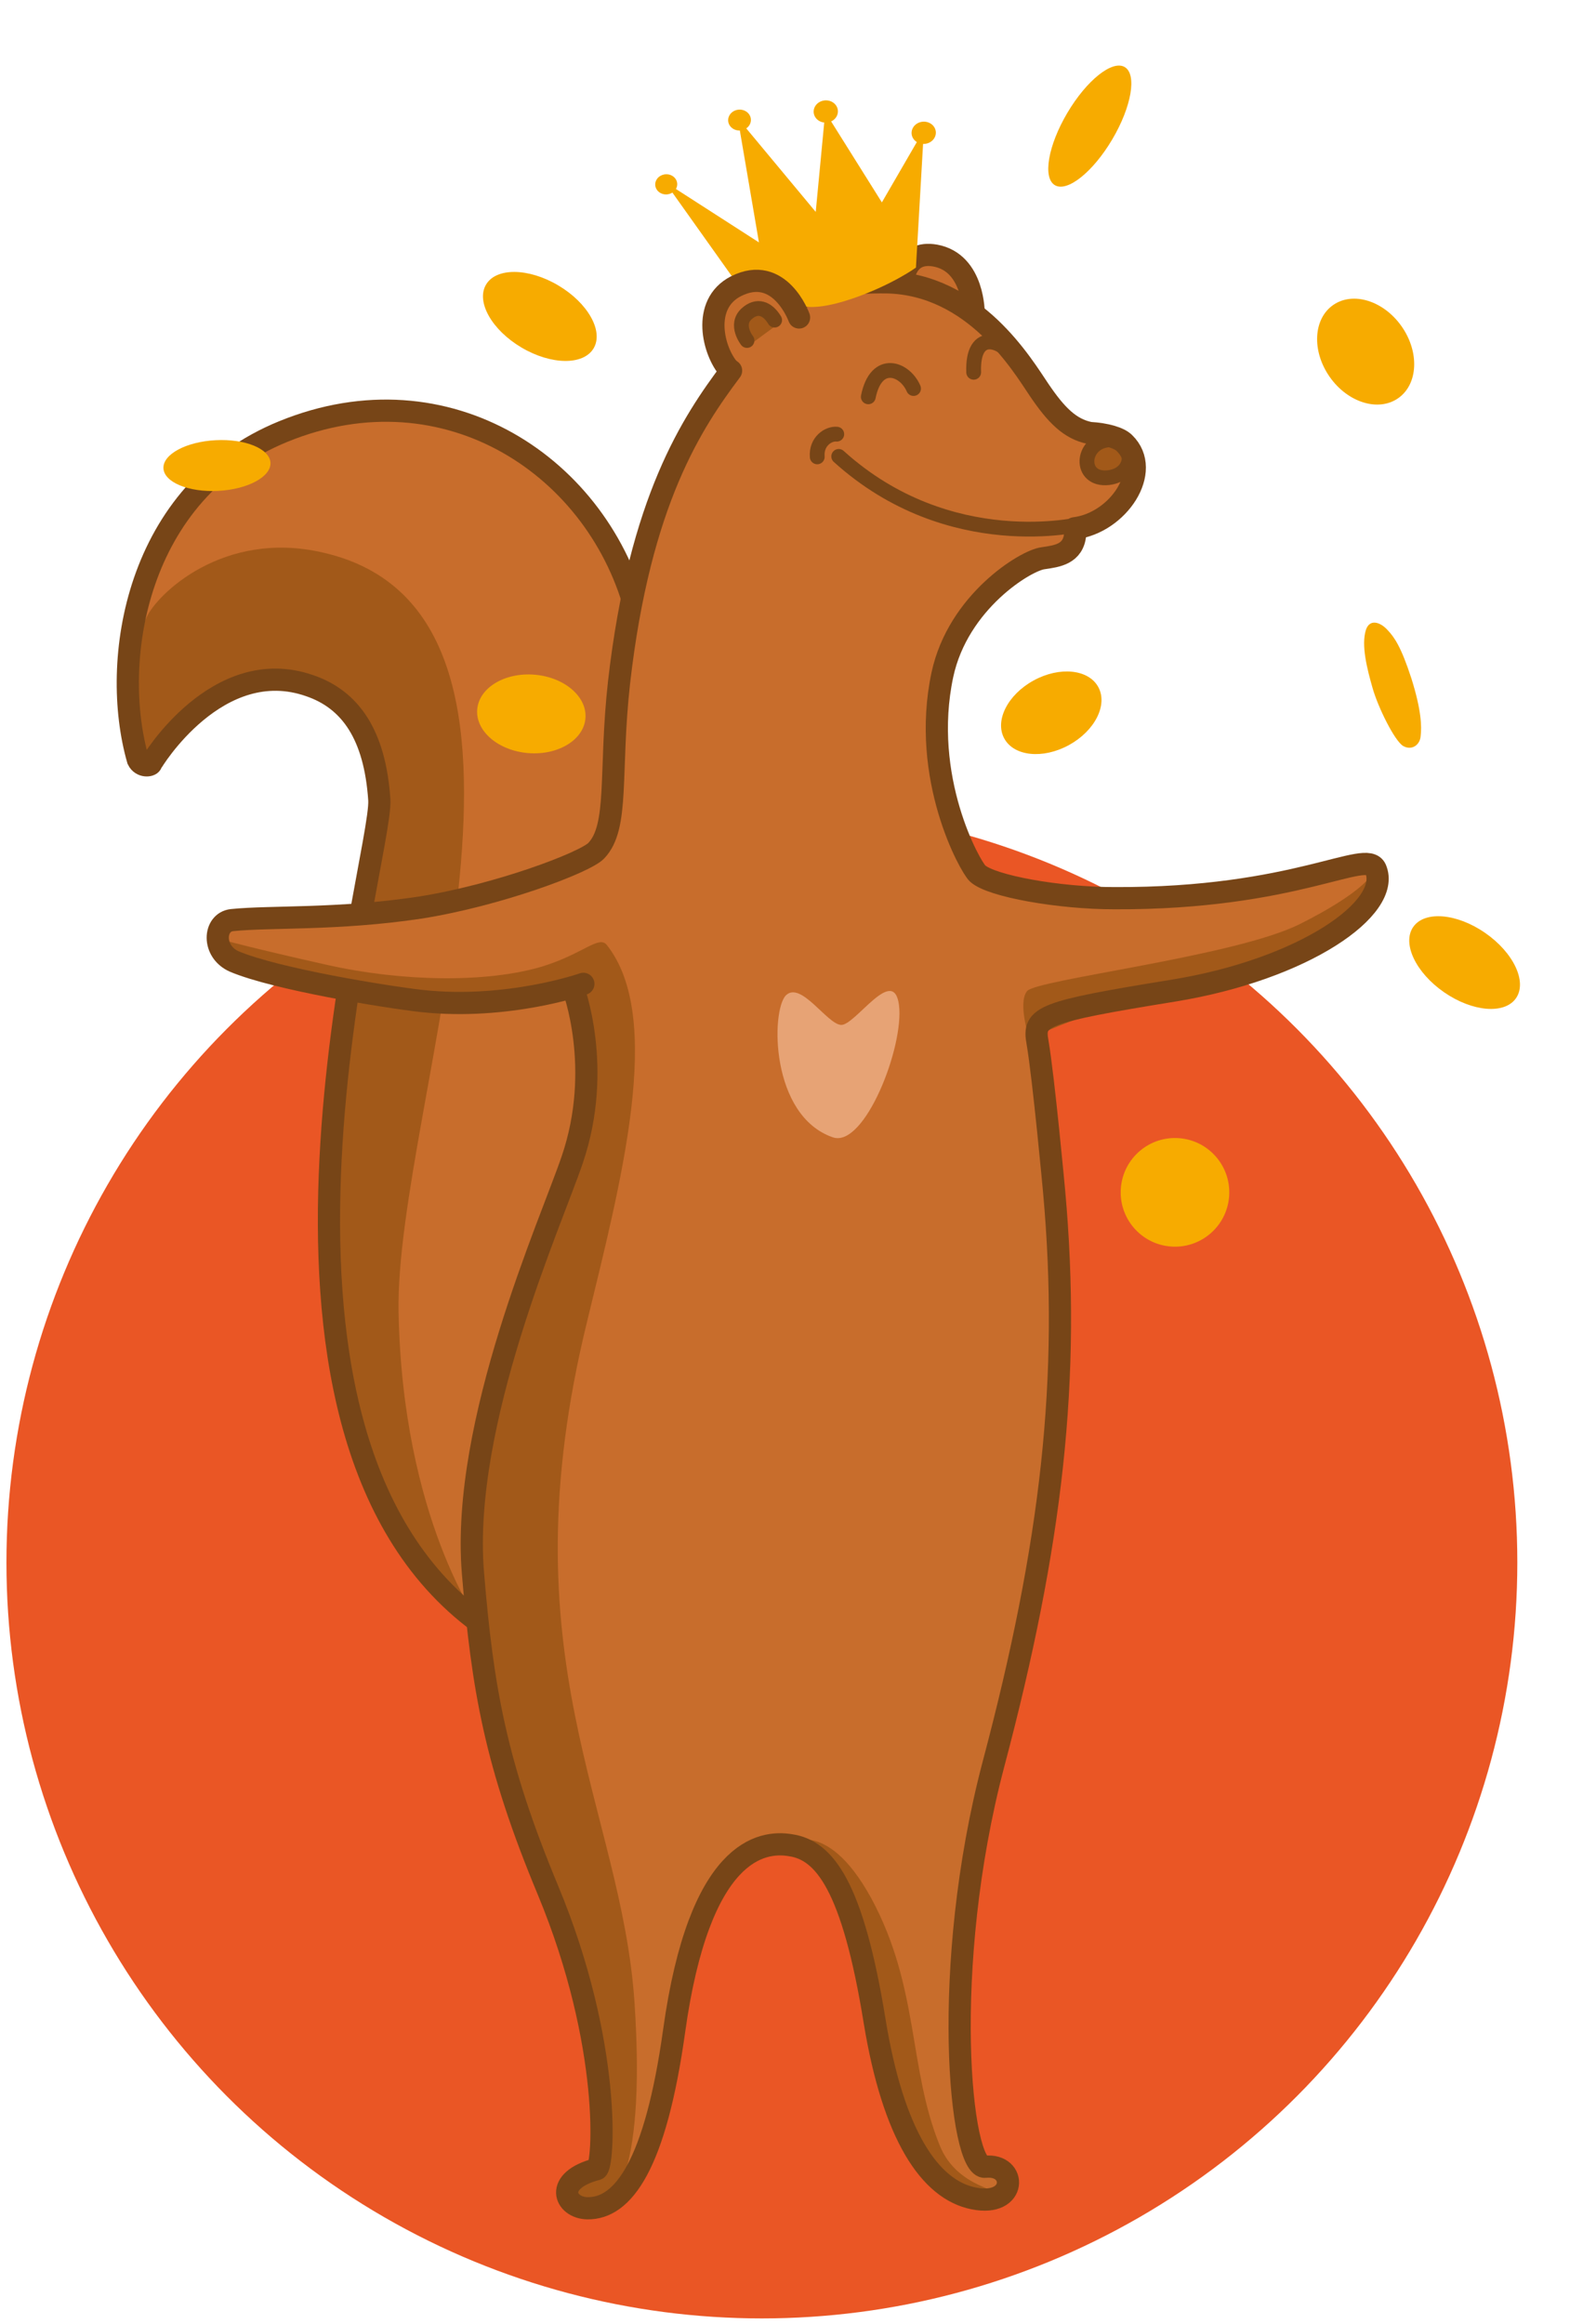
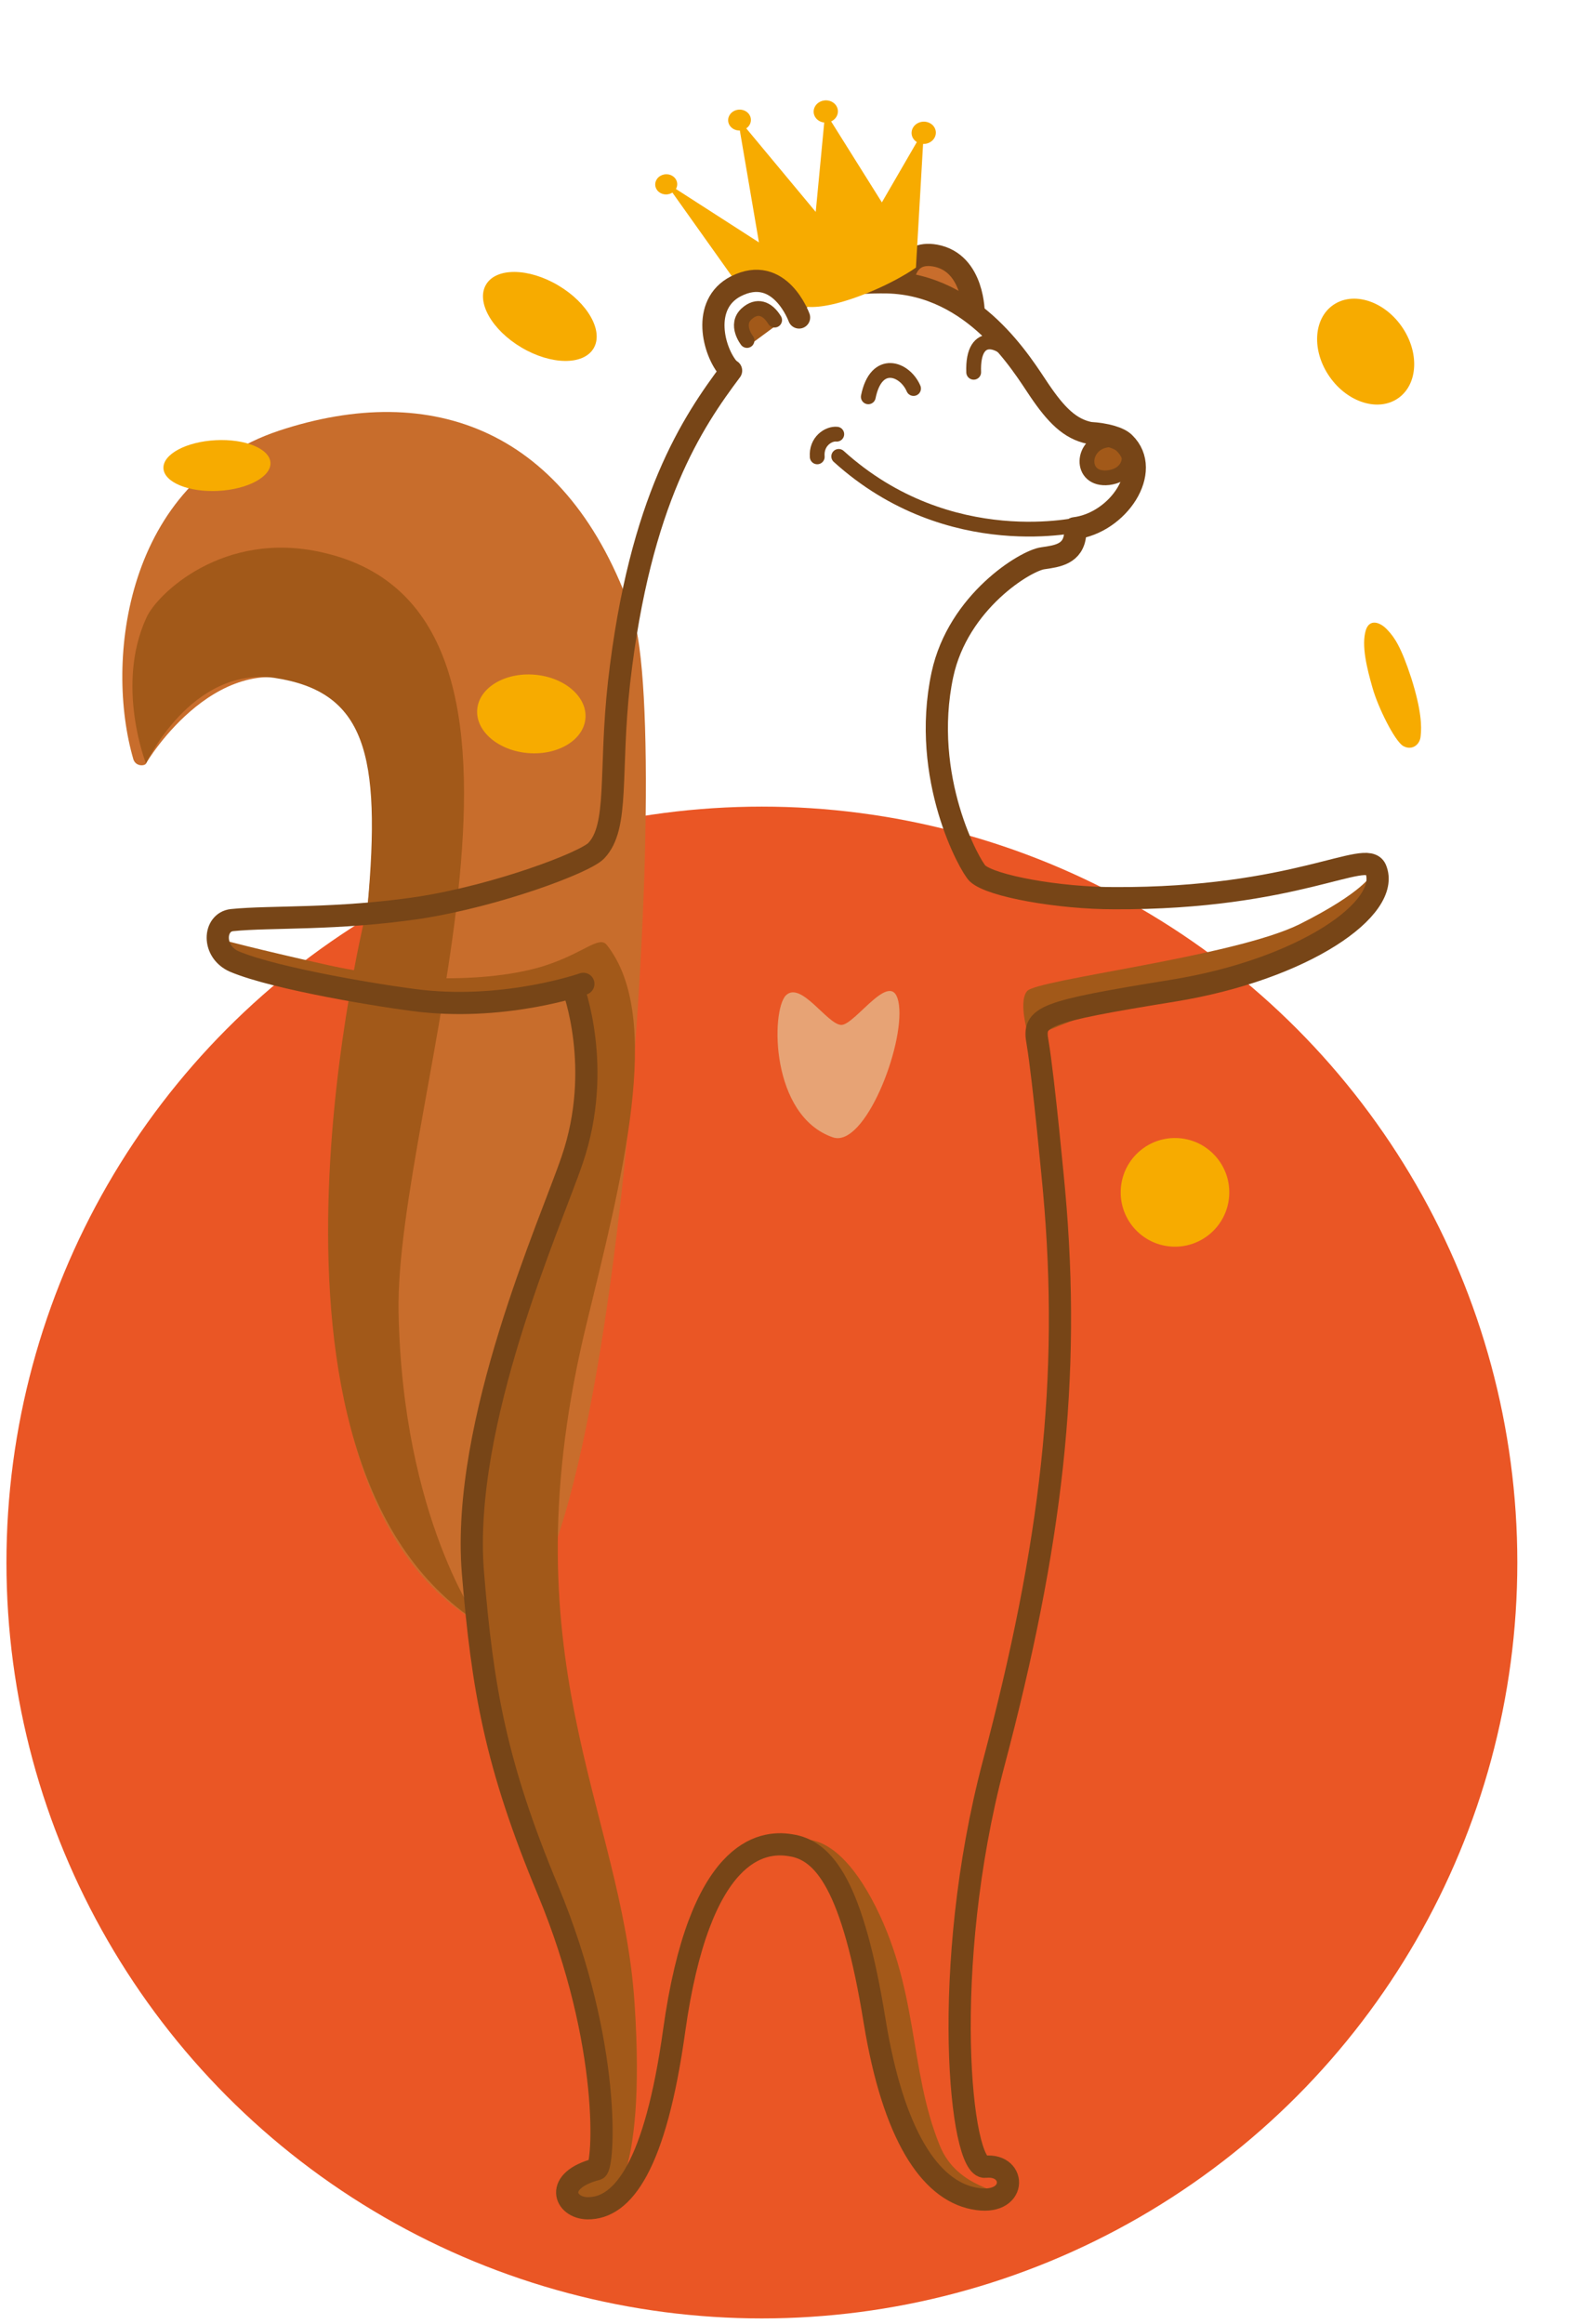
<svg xmlns="http://www.w3.org/2000/svg" id="Layer_1" x="0px" y="0px" width="214px" height="314px" viewBox="0 0 214 314" xml:space="preserve">
  <circle fill="#EA5625" cx="102.996" cy="211.102" r="102.125" />
  <path fill="#C86D2C" d="M85.504,83.004C76.826,57.99,58.41,51.352,37.72,58.186c-20.791,6.933-23.603,31.099-19.675,44.45 c0.387,1.005,1.589,0.82,1.693,0.522c0.104-0.3,10.117-16.771,23.132-10.104c6.259,3.182,9.353,3.722,6.82,29.491 c0,0-18.404,77.669,15.152,96.803C82.517,229.278,91.384,100.082,85.504,83.004z" />
  <path fill="#A25919" d="M49.69,122.445c1.867-20.677-0.326-29.006-12.603-30.864c-11.281-1.546-17.351,11.576-17.351,11.576 s-4.164-10.554,0.054-19.7c1.34-3.083,10.355-11.967,23.916-8.792c36.096,8.267,9.637,74.73,10.177,102.64 s10.958,42.045,10.958,42.045C30.521,197.504,49.69,122.445,49.69,122.445z" />
-   <path fill="none" stroke="#774517" stroke-width="3" stroke-miterlimit="10" d="M64.844,219.249 c-36.161-26.568-13.065-103.577-13.567-111.185c-0.586-8.808-3.926-13.552-9.402-15.422c-12.445-4.361-21.334,10.226-21.438,10.524 c-0.104,0.299-1.307,0.482-1.793-0.523c-3.828-13.351-0.333-36.207,19.673-44.35c22.119-9.016,42.841,4.853,47.784,24.818 c4.274,17.557-1.061,35.689,0.557,73.113c0.078,1.701,1.068,2.514,1.247,4.116" />
-   <path fill="#C86D2C" d="M144.116,136.703c5.812-0.926,10.926-1.96,15.339-2.903c5.313-0.931,10.131-2.369,14.152-4.019 c10.651-3.861,13.502-7.825,12.846-11.135c0.005-0.399-0.09-0.9-0.284-1.304c-0.582-1.407-3.396-0.343-9.112,0.983 c-6.312,0.818-14.93,2.107-22.933,2.304c-9.104,0.283-17.287-1.123-21.37-2.476c-0.098-0.102-0.197-0.103-0.197-0.202 c-0.988-0.913-7.733-12.901-4.754-26.864c0.318-1.396,0.736-2.791,1.352-3.982l4.992-7.036c2.832-2.564,3.055-4.262,6.36-4.719 c1.904-0.275,3.831-2.351,4.05-3.848c4.815-1.139,10.707-8.163,6.854-11.813c-0.691-0.709-2.484-1.232-4.684-1.361 c-2.692-0.534-4.567-2.459-6.826-5.788c-2.256-3.329-8.715-14.313-20.612-14.567c-10.3-0.133-12.538,2.839-12.538,2.839 s0.095,0.401-1.087-1.015c-1.379-1.617-3.562-2.946-6.784-1.287c-4.732,2.439-3.209,8.459-1.139,10.786c0,0,0.894,0.512,0.487,1.007 c-5.091,7.034-11.143,18.758-15.338,41.605c-0.858,4.489-0.543,18.895-1.782,21.879c0,0-7.056,4.309-16.285,6.489 c-9.229,2.182-35.14,2.848-35.58,5.942c-0.663,4.892,20.991,8.571,28.088,8.863c7.097,0.292,20.632-2.334,20.732-2.333l-0.506,0.494 c0,0,0.647,4.107,0.981,9.213c-0.054,4.199-0.319,9.196-1.382,14.083c0,0,0.099,0.102,0.197,0.203 c-2.615,8.866-14.959,35.51-13.317,55.532c1.297,15.719,3.065,25.942,10.147,42.935c8.729,21.015,7.518,37.399,6.614,37.688 c-5.92,1.524-4.368,5.244-1.268,5.284c4.799,0.062,9.175-5.782,11.71-23.951c3.417-24.558,11.833-25.75,15.725-25.099 c4.592,0.659,8.43,5.509,11.393,23.849c2.504,15.233,7.408,22.697,13.394,23.874c5.885,1.176,5.862-4.724,1.556-4.279 c-3.406,0.456-6.154-26.883,1.102-54.391c7.884-29.701,10.474-52.169,8.199-77.4c0,0-1.223-13.817-2.151-19.329 c-0.091-0.701-0.183-1.304-0.274-1.904C140.393,138.455,141.205,137.565,144.116,136.703z" />
  <path fill="#C86D2C" d="M145.85,72.281l-3.44,3.056C144.014,75.058,145.521,74.478,145.85,72.281z" />
  <path fill="#A25919" d="M106.162,249.284c1.971,2.226,6.46,3.084,8.893,8.416c6.997,15.69,3.014,22.141,8.07,33.307 c1.652,3.621,10.412,6.835,11.725,5.851c1.314-1.083-5.388-0.969-7.81-7.001c-4.267-10.456-2.726-21.337-9.271-33.422 C111.518,245.053,106.162,249.284,106.162,249.284z" />
  <path fill="#C86D2C" d="M121.488,38.065c0,0,0.154-4.298,4.346-3.544c5.288,0.968,5.199,7.867,5.199,7.867" />
  <path fill="none" stroke="#774517" stroke-width="2" stroke-linecap="round" stroke-miterlimit="10" d="M146.268,70.787 c0,0-17.858,4.47-32.885-9.125" />
  <path fill="none" stroke="#774517" stroke-width="2" stroke-linecap="round" stroke-miterlimit="10" d="M113.12,58.658 c-1.099-0.114-2.813,0.964-2.64,3.066" />
  <path fill="none" stroke="#774517" stroke-width="2" stroke-linecap="round" stroke-miterlimit="10" d="M137.549,48.873 c-1.861-3.024-6.142-4.58-5.919,1.424" />
  <path fill="none" stroke="#774517" stroke-width="2" stroke-linecap="round" stroke-miterlimit="10" d="M123.498,52.491 c-1.165-2.715-5.046-4.165-6.115,1.121" />
  <path fill="#A25919" d="M150.145,64.536c-4.006,0.448-3.738-4.748-0.033-5.101C153.715,59.082,154.251,64.089,150.145,64.536z" />
  <path fill="none" stroke="#774517" stroke-width="2" stroke-linecap="round" stroke-miterlimit="10" d="M149.848,64.533 c-4.006,0.448-3.738-4.749-0.033-5.102c1.401-0.182,2.392,0.631,2.68,1.535c-0.001,0.1,0.097,0.201,0.095,0.401 C152.872,62.672,152.051,64.262,149.848,64.533z" />
  <path fill="none" stroke="#774517" stroke-width="3" stroke-miterlimit="10" d="M122.085,38.073c0,0,0.156-4.298,4.347-3.544 c5.287,0.968,5.198,7.867,5.198,7.867" />
  <path fill="none" stroke="#774517" stroke-width="3" stroke-linecap="round" stroke-miterlimit="10" d="M145.259,71.374 c5.91-0.724,10.601-7.764,6.749-11.514c-0.691-0.709-2.484-1.232-4.683-1.36c-2.693-0.535-4.568-2.46-6.826-5.789 c-2.257-3.329-8.716-14.313-20.612-14.567c-10.3-0.133-12.539,2.839-12.539,2.839" />
  <path fill="#F7AB00" d="M107.01,40.518c0,0,1.051,2.345,8.567-0.297c5.112-1.799,8.246-4.068,8.246-4.068l1.073-18.604l-5.678,9.794 l-7.658-12.209l-1.285,13.496L99.73,15.958l2.87,16.792l-12.743-8.195l10.009,14.071L107.01,40.518z" />
  <path fill="#F7AB00" d="M110.966,16.445c-0.827-0.328-1.198-1.214-0.829-1.977s1.34-1.114,2.166-0.786 c0.827,0.329,1.199,1.215,0.829,1.978C112.764,16.422,111.793,16.774,110.966,16.445z" />
  <path fill="#F7AB00" d="M124.205,19.323c-0.828-0.329-1.199-1.214-0.83-1.977s1.339-1.114,2.166-0.786 c0.828,0.329,1.199,1.215,0.83,1.978S125.032,19.653,124.205,19.323z" />
  <path fill="#F7AB00" d="M99.347,17.517c-0.775-0.309-1.124-1.139-0.777-1.854c0.346-0.716,1.255-1.045,2.031-0.737 c0.775,0.309,1.123,1.139,0.777,1.854C101.031,17.495,100.122,17.824,99.347,17.517z" />
  <path fill="#F7AB00" d="M89.458,26.157c-0.75-0.298-1.086-1.1-0.751-1.79c0.335-0.691,1.214-1.011,1.964-0.713 c0.75,0.298,1.086,1.1,0.751,1.791C91.086,26.137,90.207,26.455,89.458,26.157z" />
  <path fill="none" stroke="#774517" stroke-width="3" stroke-linecap="round" stroke-miterlimit="10" d="M108.023,42.892 c0,0-2.607-7.234-8.547-4.211c-4.732,2.439-3.015,8.862-0.944,11.188" />
  <path fill="#A25919" d="M101.477,46.507c0,0-1.774-2.022-0.054-3.601c1.618-1.379,2.811-0.764,3.79,0.849" />
  <path fill="none" stroke="#774517" stroke-width="2" stroke-linecap="round" stroke-miterlimit="10" d="M100.984,46.001 c0,0-1.673-2.122-0.054-3.602c1.417-1.281,2.81-0.764,3.79,0.849" />
  <path fill="#E7A375" d="M112.596,153.66c4.281,1.454,9.658-12.277,8.932-17.888c-0.729-5.51-5.938,2.824-7.836,2.699 c-1.898-0.124-5.424-5.97-7.449-3.996C104.215,136.55,104.132,150.75,112.596,153.66z" />
  <path fill="#A25919" d="M30.132,126.994c0,0,4.185,1.153,14.157,3.383c9.972,2.228,21.47,2.477,29.1,0.175 c5.523-1.729,7.555-4.203,8.638-2.889c7.774,9.801,1.991,31.729-2.657,50.87c-11.188,45.56,4.655,65.565,6.413,92.091 c1.676,25.123-3.851,27.151-3.851,27.151s-4.712,0.939-4.892-0.663c-0.546-4.207,3.222-1.658,4.062-4.748 c1.364-4.982,0.38-13.995-1.241-20.117c-3.624-13.648-12.327-28.961-14.917-52.997c-3.298-31.146,8.358-43.195,12.508-62.543 c2.555-11.969,1.106-23.688,1.006-23.689c-2.317,1.271-8.55,3.79-22.23,2.213C30.765,132.202,30.132,126.994,30.132,126.994z" />
  <path fill="#A25919" d="M185.46,118.097c0,0-1.03,2.386-9.788,6.774c-8.857,4.386-35.499,7.442-36.82,9.025 c-1.319,1.583,0.316,6.504,0.316,6.504s6.346-3.518,24.107-8.188C187.863,125.628,185.46,118.097,185.46,118.097z" />
  <path fill="none" stroke="#774517" stroke-width="3" stroke-linecap="round" stroke-miterlimit="10" d="M78.862,132.923 c0,0-10.147,3.569-21.832,2.319c-4.993-0.565-19.664-2.954-25.333-5.328c-3.083-1.34-2.831-5.337-0.328-5.604 c5.208-0.533,14.202-0.017,25.324-1.674c10.623-1.663,22.381-6.112,23.901-7.692c3.142-3.26,1.736-10.579,3.094-22.762 c2.818-24.666,9.955-35.175,15.145-42.108" />
  <path fill="none" stroke="#774517" stroke-width="3" stroke-linecap="round" stroke-miterlimit="10" d="M77.451,133.405 c0,0,4.16,10.854-0.101,23.301c-2.911,8.563-15.059,35.509-13.42,55.731c1.297,15.718,3.065,25.942,10.147,42.935 c8.729,21.015,7.518,37.399,6.614,37.688c-5.92,1.524-4.368,5.244-1.269,5.284c4.8,0.062,9.176-5.782,11.71-23.951 c3.417-24.558,11.833-25.75,15.725-25.099c4.592,0.659,8.43,5.509,11.393,23.849c2.504,15.233,7.408,22.697,13.394,23.874 c5.885,1.176,5.861-4.724,1.556-4.28c-3.406,0.456-6.154-26.881,1.102-54.39c7.884-29.701,10.474-52.169,8.199-77.401 c0,0-1.403-15.219-2.241-20.13c-0.654-3.509,0.553-4.094,18.292-6.965c17.738-2.871,29.647-11.219,27.414-16.448 c-1.264-2.815-10.753,4.063-35.354,3.945c-7.399,0.004-16.579-1.615-18.457-3.339c-0.988-0.913-7.734-12.901-4.754-26.863 c2.127-9.874,11.3-15.456,13.604-15.726c1.904-0.276,4.107-0.548,4.342-3.245" />
  <path fill="#F7AB00" d="M158.242,168.406c-4.04-0.33-7.047-3.875-6.715-7.915c0.33-4.04,3.875-7.047,7.914-6.716 c4.041,0.331,7.047,3.875,6.717,7.916C165.826,165.732,162.282,168.738,158.242,168.406z" />
  <path fill="#F7AB00" d="M71.394,101.744c-4.04-0.332-7.121-2.971-6.881-5.895c0.24-2.925,3.709-5.026,7.75-4.694 c4.04,0.331,7.121,2.97,6.881,5.894C78.904,99.973,75.434,102.075,71.394,101.744z" />
  <path fill="#F7AB00" d="M190.802,91.661c1.345,4.277,1.408,6.463,1.249,7.807c-0.099,1.203-1.229,1.983-2.384,1.306 c-1.151-0.724-3.356-5.168-4.108-7.798c-0.754-2.63-1.561-5.797-0.906-7.875c0.517-1.557,1.977-1.05,2.953,0.048 C188.497,86.094,189.409,87.38,190.802,91.661z" />
-   <path fill="#F7AB00" d="M195.219,134.058c-3.838-2.657-5.705-6.604-4.173-8.82c1.533-2.215,5.888-1.856,9.724,0.8 c3.838,2.655,5.707,6.604,4.174,8.819S199.057,136.714,195.219,134.058z" />
  <path fill="#F7AB00" d="M70.494,46.95c-4.017-2.377-6.16-6.184-4.788-8.501c1.372-2.318,5.74-2.271,9.756,0.106 c4.017,2.378,6.16,6.184,4.788,8.502S74.51,49.327,70.494,46.95z" />
  <path fill="#F7AB00" d="M22.095,63.276c-0.099-1.892,3.059-3.595,7.054-3.804c3.995-0.21,7.314,1.152,7.414,3.044 c0.099,1.891-3.059,3.594-7.054,3.804C25.514,66.53,22.194,65.166,22.095,63.276z" />
-   <path fill="#F7AB00" d="M135.766,99.778c-1.32-2.409,0.453-5.92,3.963-7.842c3.508-1.922,7.422-1.527,8.742,0.882 c1.319,2.409-0.455,5.921-3.964,7.843S137.084,102.187,135.766,99.778z" />
-   <path fill="#F7AB00" d="M142.604,25.019c-1.676-0.991-0.92-5.367,1.688-9.773c2.608-4.407,6.081-7.175,7.756-6.184 c1.677,0.992,0.92,5.368-1.688,9.774S144.279,26.011,142.604,25.019z" />
  <path fill="#F7AB00" d="M179.752,50.912c-2.432-3.474-2.225-7.814,0.462-9.695c2.687-1.882,6.837-0.592,9.269,2.882 c2.433,3.474,2.226,7.815-0.461,9.696C186.334,55.677,182.184,54.386,179.752,50.912z" />
</svg>